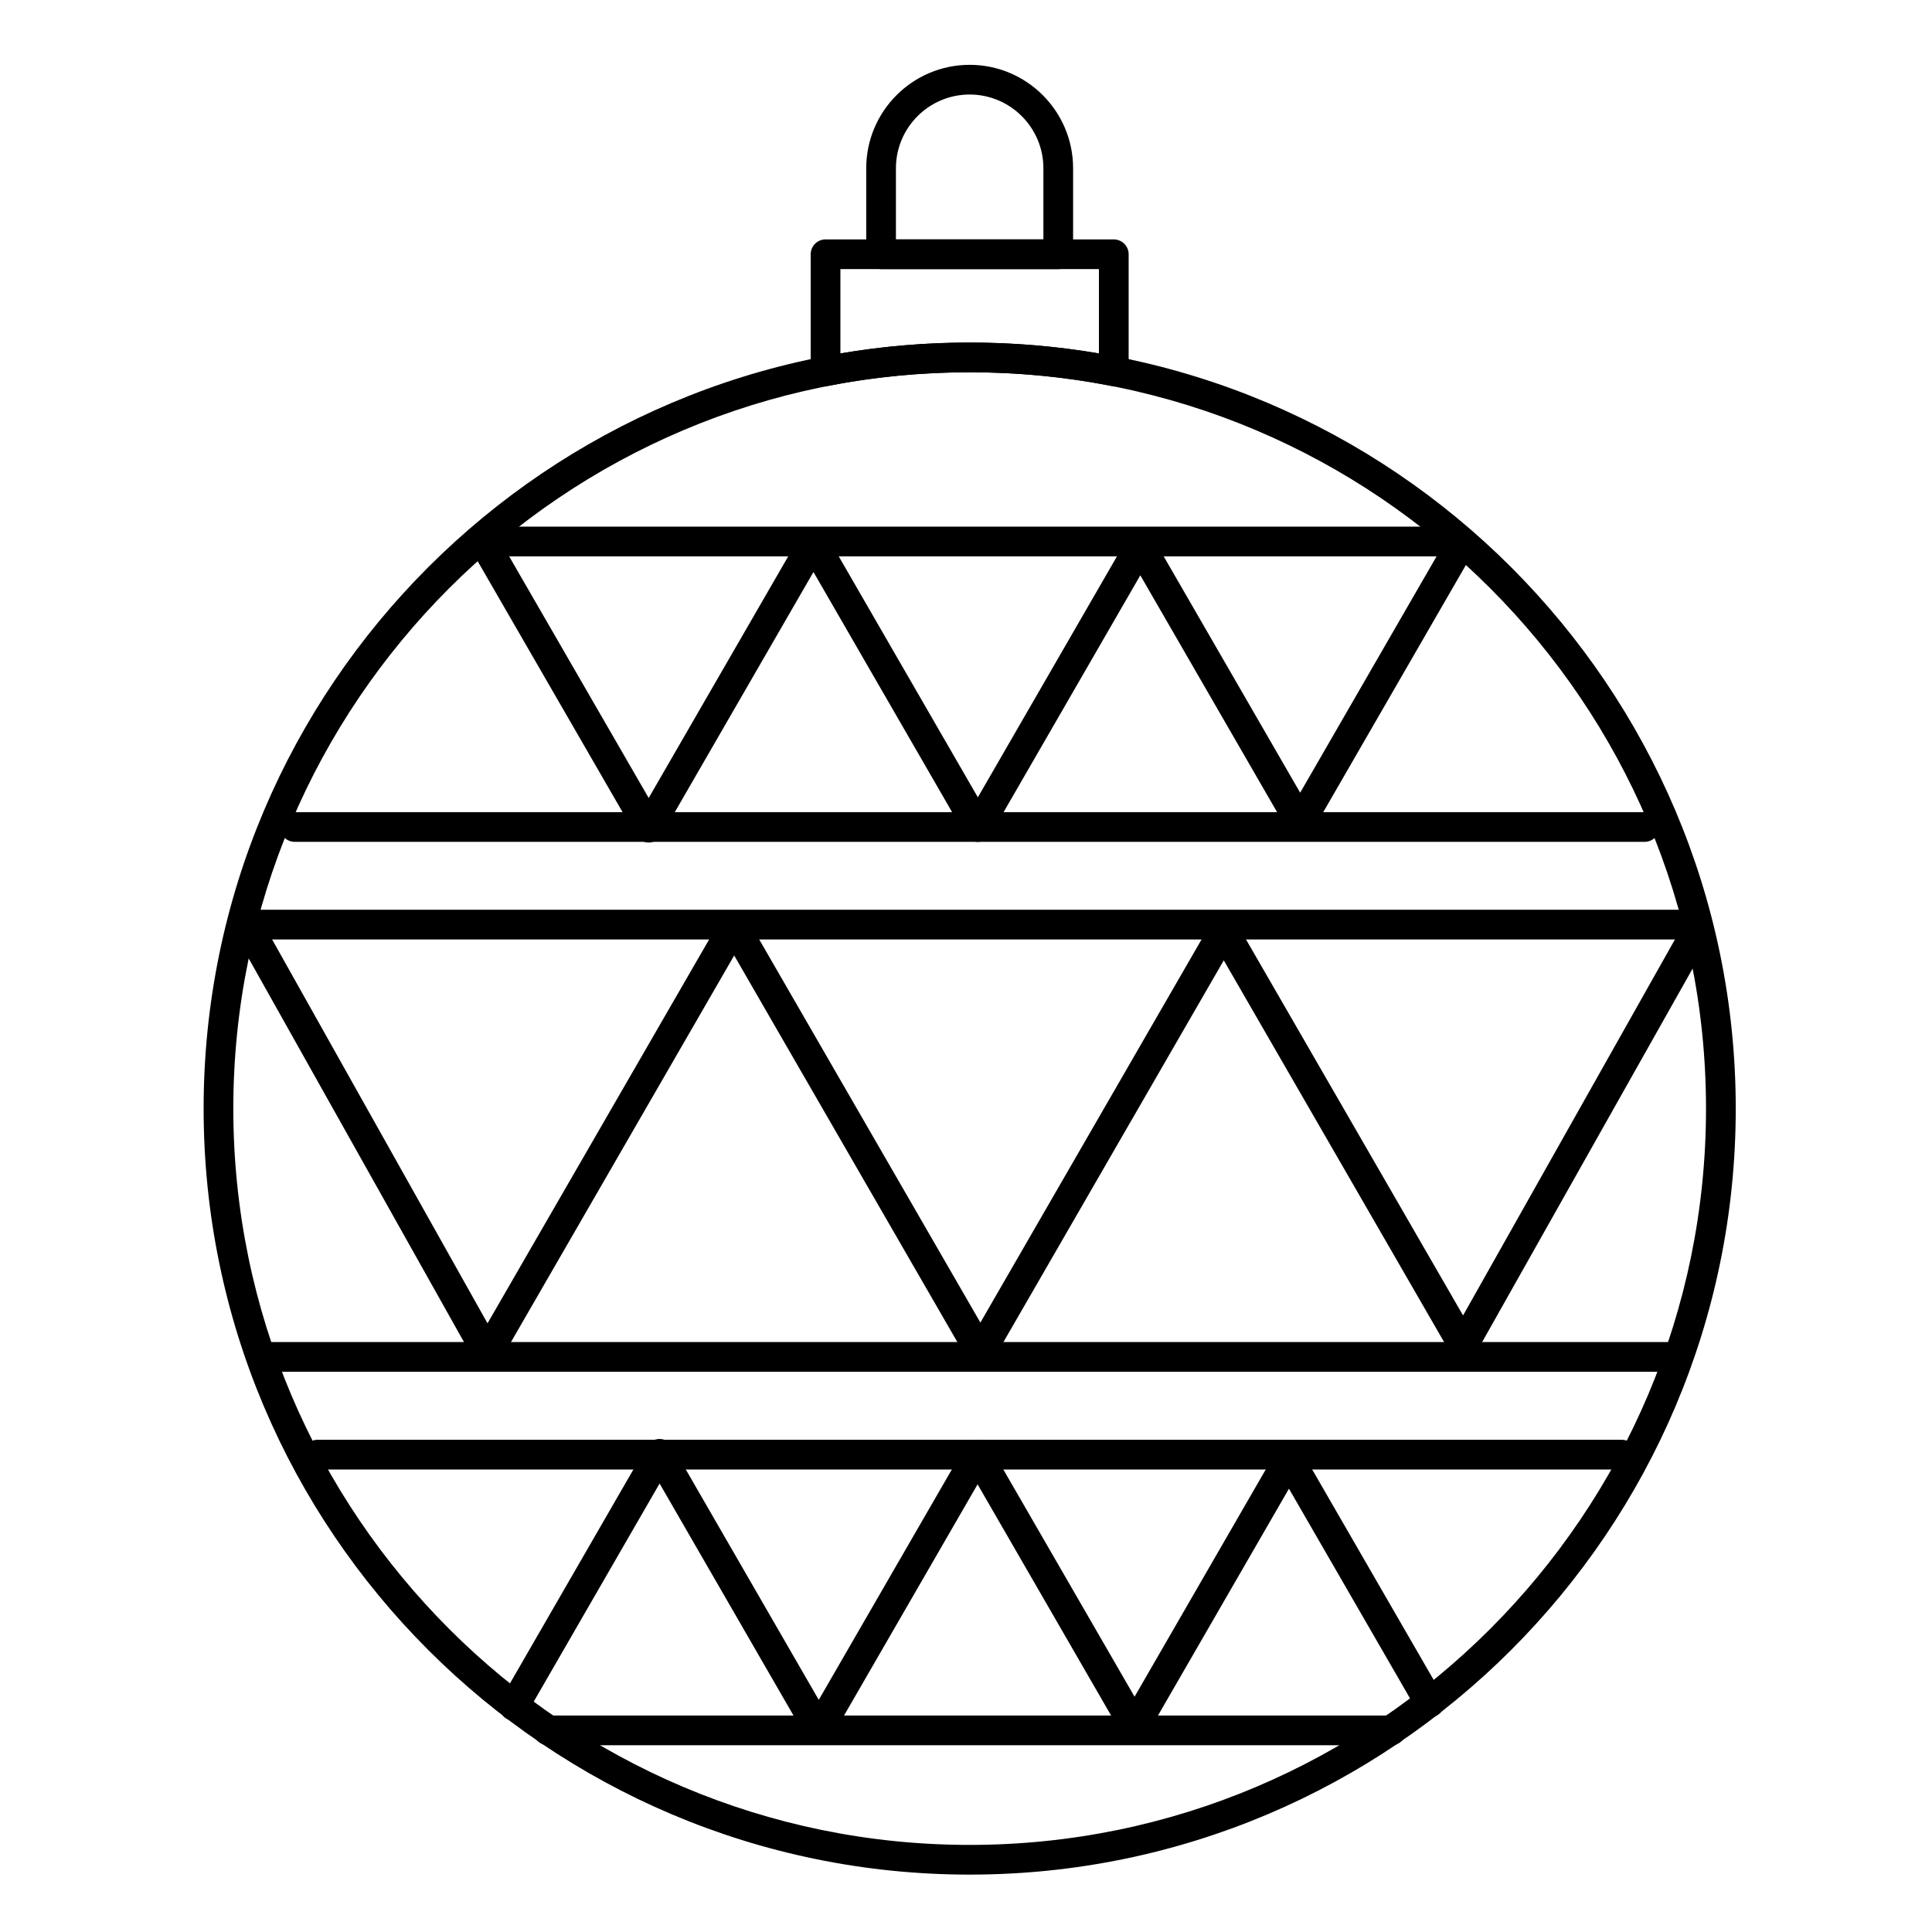
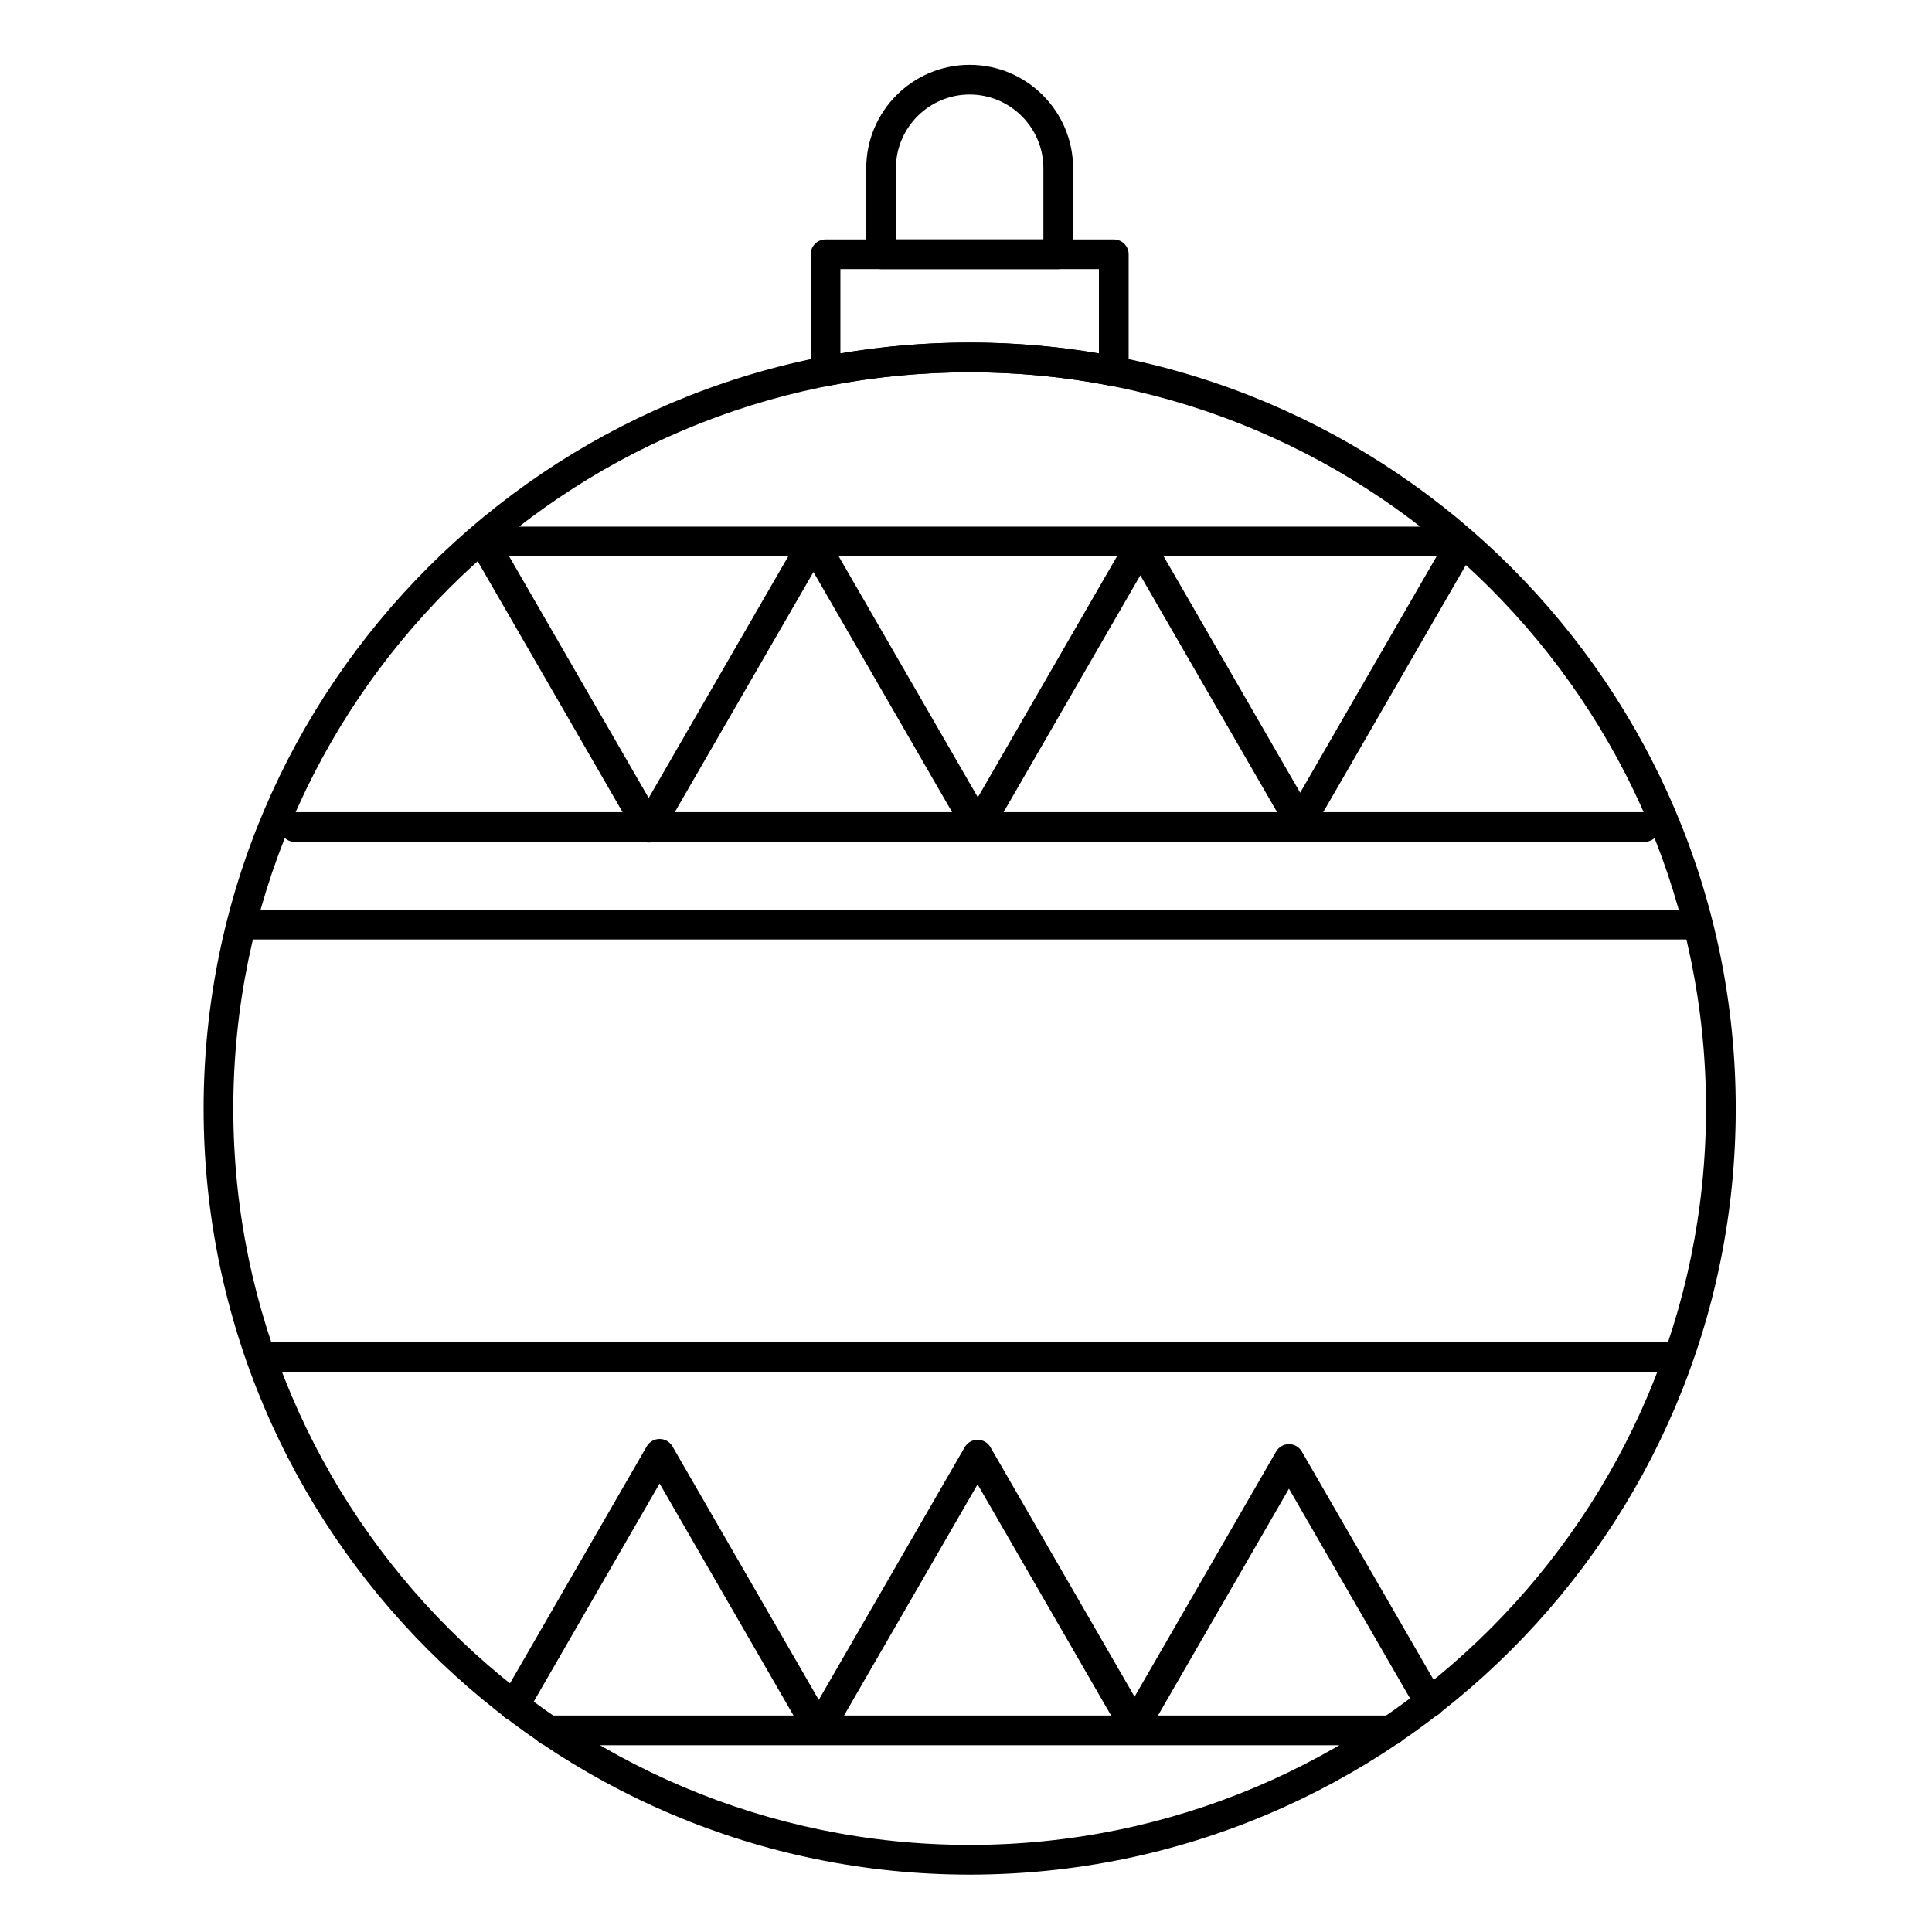
<svg xmlns="http://www.w3.org/2000/svg" fill="#000000" width="800px" height="800px" version="1.1" viewBox="144 144 512 512">
  <g>
    <path d="m400.97 640.79c-111.94 0-203.01-91.066-203.01-203 0-111.94 91.07-203.01 203.01-203.01 111.95 0 203.02 91.07 203.02 203.01 0.004 111.94-91.07 203-203.02 203zm0-398.14c-107.6 0-195.14 87.539-195.14 195.14s87.539 195.13 195.14 195.13c107.61 0 195.14-87.535 195.14-195.13 0.004-107.6-87.539-195.14-195.14-195.14z" />
    <path d="m439.16 246.32c-0.25 0-0.504-0.023-0.754-0.074-24.457-4.773-50.406-4.773-74.875 0-1.152 0.227-2.348-0.078-3.258-0.824s-1.434-1.863-1.434-3.039l0.004-31c0-2.172 1.762-3.938 3.938-3.938h76.383c2.172 0 3.938 1.762 3.938 3.938v31c0 1.176-0.523 2.289-1.434 3.039-0.715 0.586-1.602 0.898-2.508 0.898zm-72.445-31.004v22.344c22.492-3.832 46.027-3.832 68.512 0v-22.344z" />
    <path d="m424.45 215.32h-46.953c-2.172 0-3.938-1.762-3.938-3.938v-22.785c0-15.121 12.297-27.418 27.41-27.418 15.117 0 27.414 12.301 27.414 27.418v22.789c0.004 2.172-1.762 3.934-3.934 3.934zm-43.02-7.871h39.082v-18.852c0-10.777-8.766-19.547-19.543-19.547-10.773 0-19.539 8.77-19.539 19.547z" />
    <path d="m592.28 392.97h-382.89c-2.172 0-3.938-1.762-3.938-3.938 0-2.172 1.762-3.938 3.938-3.938h382.89c2.172 0 3.938 1.762 3.938 3.938-0.004 2.176-1.766 3.938-3.938 3.938z" />
    <path d="m588.35 507.53h-374.78c-2.172 0-3.938-1.762-3.938-3.938 0-2.172 1.762-3.938 3.938-3.938h374.78c2.172 0 3.938 1.762 3.938 3.938s-1.762 3.938-3.938 3.938z" />
-     <path d="m273.15 506.59h-0.023c-1.414-0.012-2.715-0.777-3.41-2.012l-63.758-113.62c-1.062-1.895-0.391-4.297 1.508-5.359 1.895-1.066 4.297-0.391 5.359 1.508l60.371 107.59 61.957-107.32c0.703-1.219 2.004-1.969 3.41-1.969s2.707 0.75 3.41 1.969l61.84 107.12 61.094-105.83c0.703-1.219 2.004-1.969 3.41-1.969s2.707 0.75 3.41 1.969l60 103.94 58.258-103.38c1.066-1.895 3.465-2.562 5.359-1.496 1.895 1.066 2.562 3.469 1.496 5.363l-61.648 109.39c-0.695 1.23-1.992 1.996-3.41 2.004h-0.02c-1.406 0-2.707-0.75-3.41-1.969l-60.039-104.02-61.09 105.83c-0.703 1.215-2.004 1.969-3.41 1.969s-2.707-0.75-3.41-1.969l-61.84-107.12-62.008 107.4c-0.703 1.219-2.004 1.969-3.406 1.969z" />
    <path d="m529.96 291.44h-257.84c-2.172 0-3.938-1.762-3.938-3.938 0-2.172 1.762-3.938 3.938-3.938h257.85c2.172 0 3.938 1.762 3.938 3.938-0.004 2.176-1.766 3.938-3.941 3.938z" />
    <path d="m579.83 367.1h-357.71c-2.172 0-3.938-1.762-3.938-3.938 0-2.172 1.762-3.938 3.938-3.938h357.71c2.172 0 3.938 1.762 3.938 3.938-0.004 2.176-1.766 3.938-3.938 3.938z" />
    <path d="m315.91 367.28c-1.406 0-2.707-0.75-3.41-1.969l-43.793-75.836c-1.086-1.883-0.441-4.289 1.441-5.375 1.883-1.086 4.289-0.441 5.375 1.441l40.383 69.934 40.262-69.723c0.703-1.219 2.004-1.969 3.41-1.969s2.707 0.75 3.41 1.969l40.152 69.547 39.648-68.676c0.703-1.219 2-1.969 3.41-1.969 1.406 0 2.703 0.75 3.41 1.969l38.949 67.453 39.176-67.871c1.086-1.883 3.496-2.527 5.379-1.441 1.883 1.086 2.527 3.496 1.441 5.375l-42.586 73.777c-0.703 1.219-2 1.969-3.41 1.969-1.406 0-2.703-0.75-3.41-1.969l-38.953-67.453-39.648 68.676c-0.703 1.219-2.004 1.969-3.41 1.969s-2.707-0.75-3.406-1.969l-40.156-69.551-40.262 69.723c-0.695 1.219-1.996 1.969-3.402 1.969z" />
    <path d="m512.71 606.5h-223.48c-2.172 0-3.938-1.762-3.938-3.938 0-2.172 1.762-3.938 3.938-3.938h223.48c2.172 0 3.938 1.762 3.938 3.938 0 2.176-1.762 3.938-3.938 3.938z" />
-     <path d="m573.76 533.43h-345.58c-2.172 0-3.938-1.762-3.938-3.938 0-2.172 1.762-3.938 3.938-3.938h345.58c2.172 0 3.938 1.762 3.938 3.938s-1.762 3.938-3.938 3.938z" />
    <path d="m360.98 606.29c-1.406 0-2.707-0.75-3.41-1.969l-38.773-67.172-35.152 60.914c-1.086 1.883-3.496 2.527-5.375 1.441-1.883-1.086-2.527-3.496-1.441-5.375l38.559-66.82c0.703-1.219 2.004-1.969 3.41-1.969s2.707 0.75 3.41 1.969l38.773 67.176 38.68-66.965c0.703-1.215 2.004-1.965 3.41-1.965s2.703 0.75 3.41 1.969l38.191 66.125 37.508-64.969c0.703-1.219 2.004-1.969 3.41-1.969s2.703 0.75 3.41 1.969l37.27 64.551c1.086 1.883 0.441 4.289-1.441 5.375-1.883 1.09-4.289 0.441-5.379-1.441l-33.863-58.648-37.512 64.969c-0.703 1.219-2 1.969-3.406 1.969s-2.707-0.75-3.41-1.969l-38.188-66.125-38.68 66.965c-0.707 1.219-2.004 1.965-3.41 1.965z" />
  </g>
</svg>